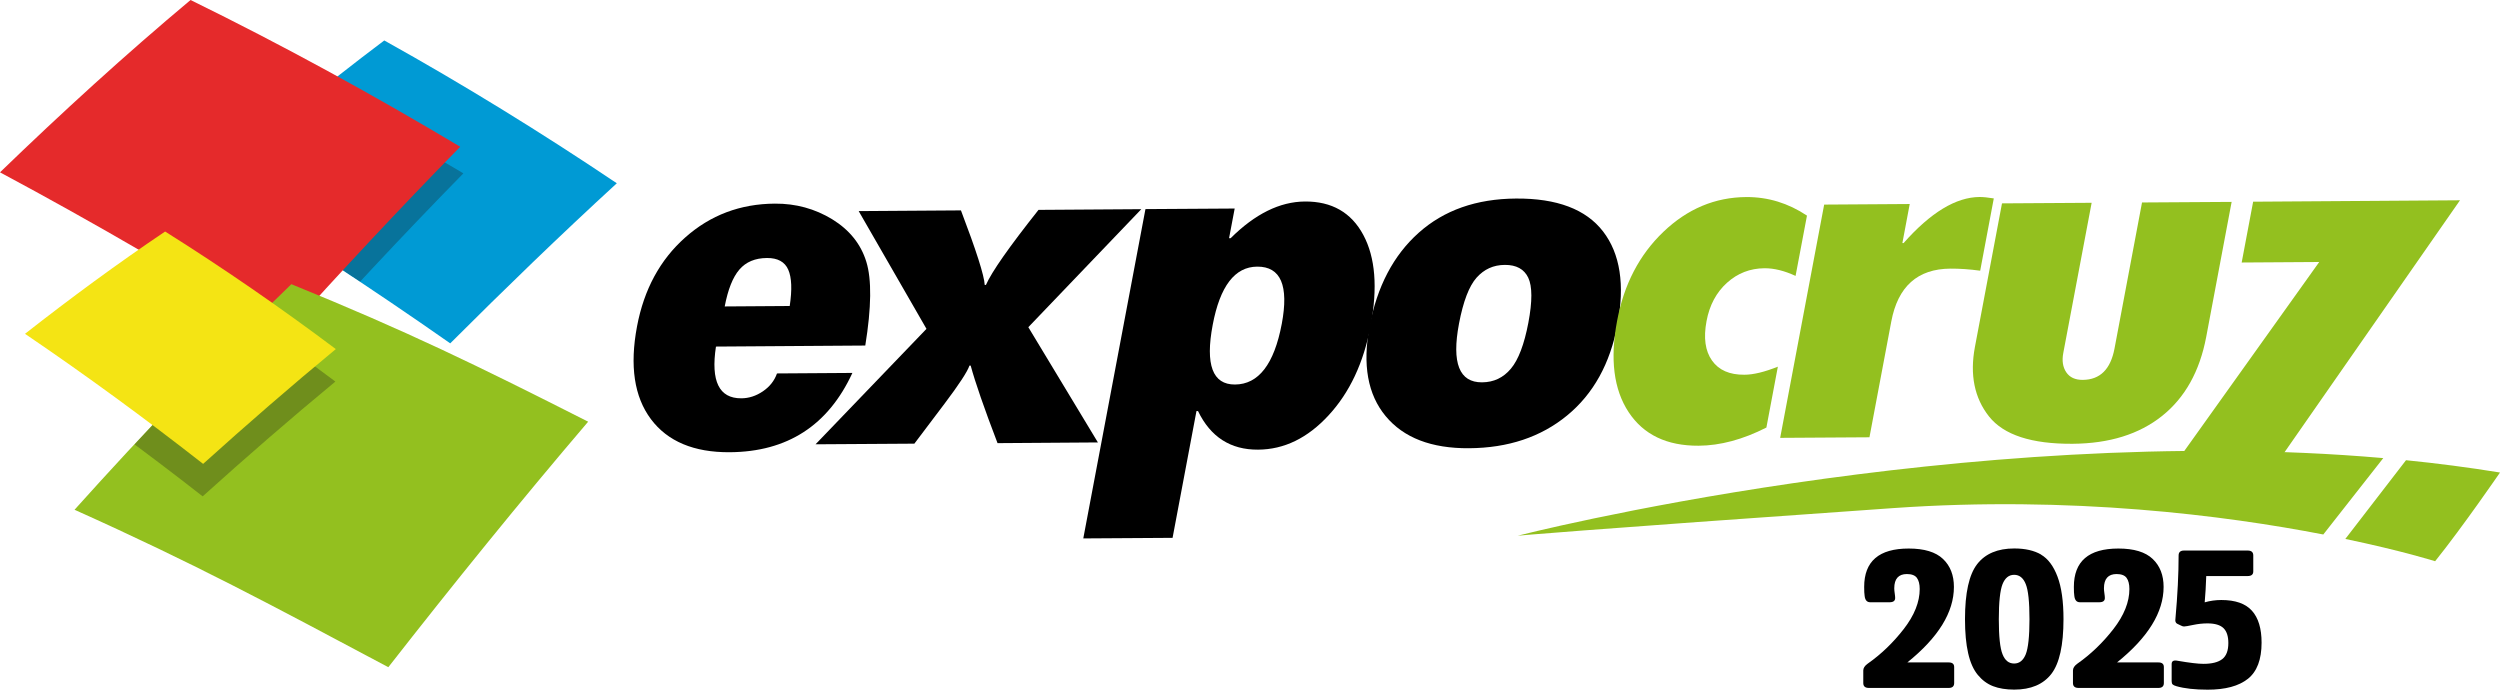
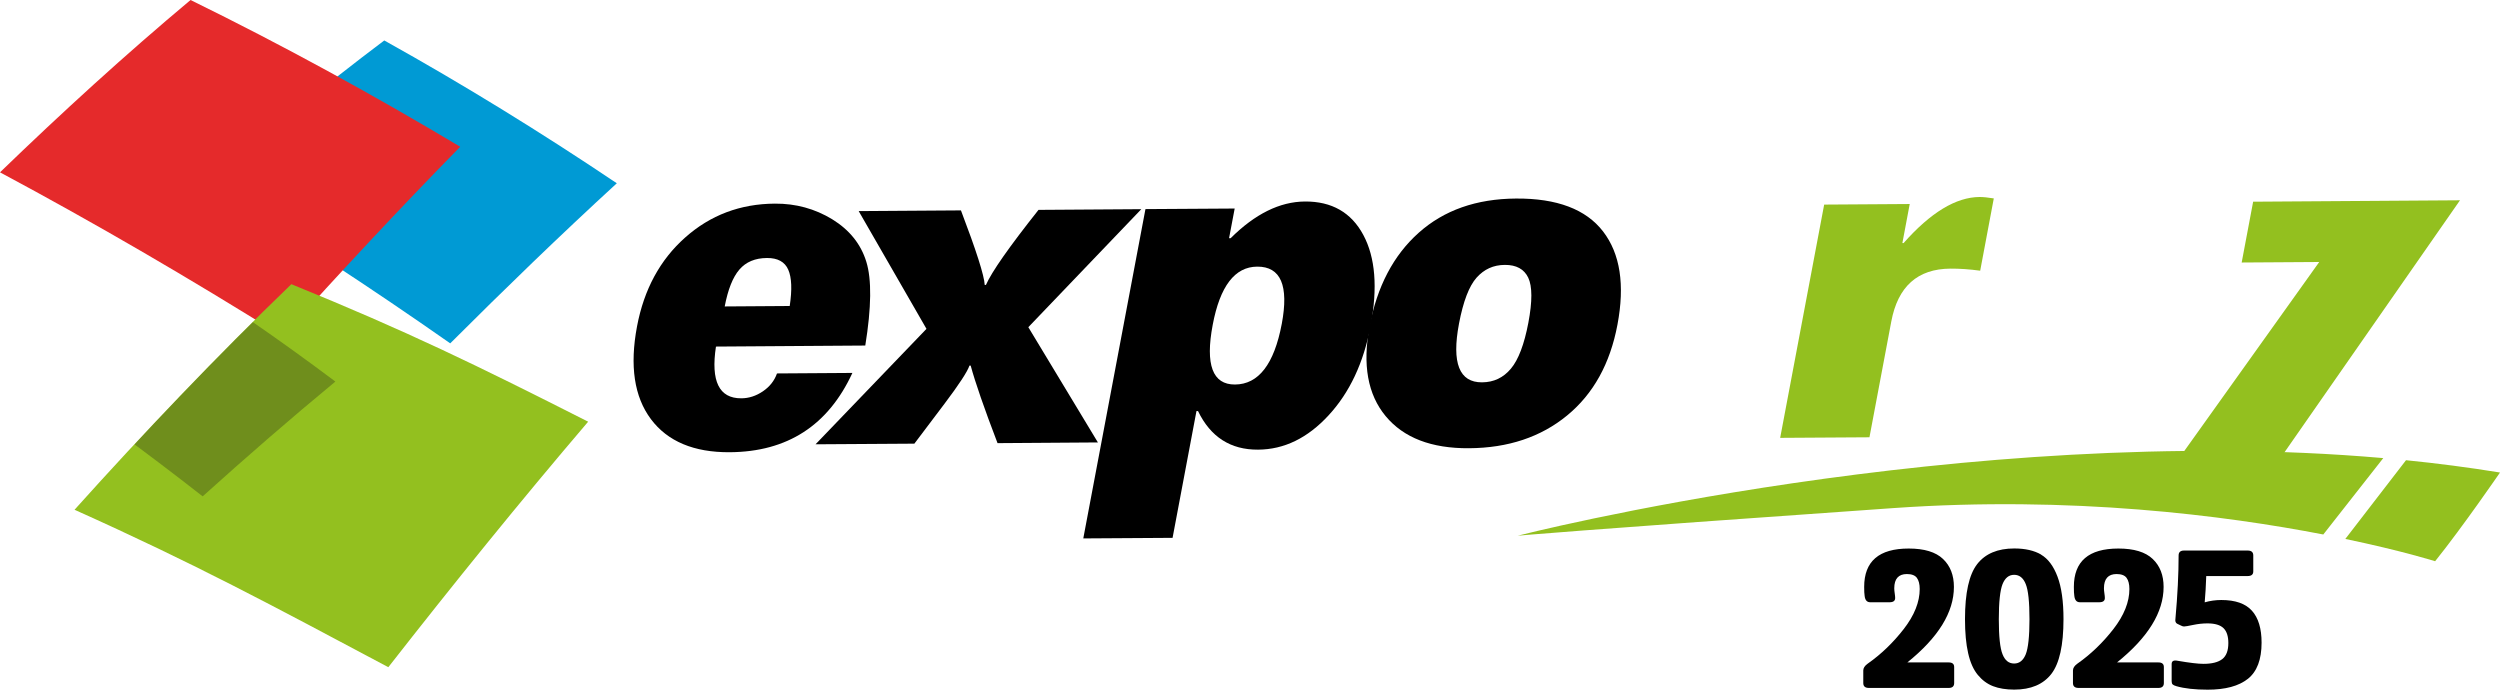
<svg xmlns="http://www.w3.org/2000/svg" id="uuid-930b0d07-d409-44d0-9a89-5c9c353247ea" data-name="Capa 2" viewBox="0 0 388.08 107.06">
  <defs>
    <clipPath id="uuid-7faf70f6-56fc-4ad6-8176-b192092a085b">
-       <path d="M59.65,6.28c-9.45,7.11-18.59,14.62-27.51,22.37,12.86,7.78,25.44,16.03,37.75,24.65,8.46-8.45,17.05-16.77,25.86-24.85-11.73-7.88-23.76-15.3-36.1-22.17Z" style="clip-rule: evenodd; fill: #009ad4;" />
+       <path d="M59.65,6.28Z" style="clip-rule: evenodd; fill: #009ad4;" />
    </clipPath>
    <clipPath id="uuid-8e84df6b-039e-4f9b-af80-c25682e1d2f6">
      <path d="M45.23,44.11c-11.66,11.24-22.84,22.98-33.66,35.02,18.79,8.43,30.52,14.77,48.71,24.44,10.09-12.91,20.39-25.65,31.02-38.11-17.27-8.75-28.12-14.05-46.06-21.34Z" style="clip-rule: evenodd; fill: #93c01f;" />
    </clipPath>
  </defs>
  <g id="uuid-1f45ca86-f193-48c1-98ec-6ef173430f6f" data-name="TEXT">
    <g>
      <g>
        <g>
          <g>
            <path d="M59.65,6.28c-9.45,7.11-18.59,14.62-27.51,22.37,12.86,7.78,25.44,16.03,37.75,24.65,8.46-8.45,17.05-16.77,25.86-24.85-11.73-7.88-23.76-15.3-36.1-22.17Z" style="fill: #009ad4; fill-rule: evenodd;" />
            <g style="clip-path: url(#uuid-7faf70f6-56fc-4ad6-8176-b192092a085b);">
              <g style="opacity: .3;">
                <path d="M30.07,4.12C19.87,12.66,10.05,21.63.49,30.88c14.91,7.98,29.51,16.51,43.85,25.47,9-9.99,18.17-19.84,27.59-29.44-13.64-8.15-27.59-15.79-41.86-22.78Z" style="fill: #1a1713; fill-rule: evenodd;" />
              </g>
            </g>
          </g>
          <path d="M29.58,0C19.38,8.54,9.56,17.51,0,26.75c14.91,7.98,29.52,16.51,43.85,25.47,9-9.99,18.17-19.84,27.59-29.44C57.8,14.63,43.86,7,29.58,0Z" style="fill: #e52a2b; fill-rule: evenodd;" />
          <g>
            <path d="M45.23,44.11c-11.66,11.24-22.84,22.98-33.66,35.02,18.79,8.43,30.52,14.77,48.71,24.44,10.09-12.91,20.39-25.65,31.02-38.11-17.27-8.75-28.12-14.05-46.06-21.34Z" style="fill: #93c01f; fill-rule: evenodd;" />
            <g style="clip-path: url(#uuid-8e84df6b-039e-4f9b-af80-c25682e1d2f6);">
              <g style="opacity: .3;">
                <path d="M25.56,40.97c-7.45,5.02-14.68,10.34-21.75,15.88,9.45,6.41,18.65,13.16,27.65,20.2,6.75-6.08,13.6-12.04,20.6-17.82-8.59-6.44-17.41-12.55-26.5-18.25Z" style="fill: #1a1713; fill-rule: evenodd;" />
              </g>
            </g>
          </g>
-           <path d="M25.63,35.94c-7.45,5.01-14.68,10.34-21.75,15.88,9.45,6.41,18.66,13.16,27.65,20.19,6.75-6.08,13.6-12.04,20.6-17.82-8.58-6.44-17.41-12.54-26.5-18.25Z" style="fill: #f4e414; fill-rule: evenodd;" />
        </g>
        <path d="M120.61,57.97l11.71-.08c-3.76,8.15-10.1,12.25-19.03,12.31-5.57.04-9.66-1.68-12.25-5.14-2.59-3.47-3.31-8.27-2.15-14.41,1.08-5.72,3.57-10.32,7.47-13.78,3.9-3.47,8.54-5.23,13.93-5.26,3.25-.02,6.21.79,8.9,2.43,2.68,1.65,4.44,3.84,5.29,6.59.85,2.74.8,7.08-.16,13.01l-23.18.16c-.82,5.38.49,8.05,3.93,8.03,1.18,0,2.3-.37,3.35-1.08,1.06-.72,1.79-1.64,2.19-2.77ZM112.5,47.57l10.09-.07c.38-2.54.31-4.42-.23-5.64-.53-1.21-1.63-1.82-3.29-1.81-1.85.01-3.28.61-4.3,1.8-1.02,1.19-1.77,3.09-2.27,5.71Z" style="fill-rule: evenodd;" />
        <path d="M133.3,32.77l15.87-.11c2.38,6.25,3.61,10.1,3.69,11.57h.19c.89-2.03,3.61-5.91,8.16-11.65l15.96-.11-17.54,18.32,10.8,17.89-15.58.11c-2.07-5.41-3.46-9.42-4.17-12.04h-.19c-.3.92-1.6,2.91-3.9,5.96l-4.65,6.16-15.34.1,17.22-17.92-10.53-18.29Z" style="fill-rule: evenodd;" />
        <path d="M191.66,32.38l-.87,4.6h.24c3.8-3.78,7.64-5.67,11.53-5.7,4.17-.03,7.2,1.7,9.07,5.19,1.87,3.49,2.25,8.19,1.13,14.12-1.08,5.72-3.25,10.34-6.51,13.87-3.26,3.54-6.91,5.32-10.96,5.34-4.27.03-7.38-1.97-9.32-5.99h-.24s-3.71,19.68-3.71,19.68l-13.86.09,9.65-51.12,13.86-.09ZM198.97,50.29c1.12-5.96-.15-8.92-3.81-8.9-3.48.02-5.78,3.04-6.91,9.04-1.17,6.19-.02,9.28,3.46,9.26,3.66-.02,6.08-3.16,7.26-9.41Z" style="fill-rule: evenodd;" />
        <path d="M235.35,30.82c6.34-.04,10.84,1.66,13.5,5.11,2.66,3.46,3.4,8.28,2.23,14.47-1.14,6.06-3.75,10.76-7.82,14.1-4.07,3.34-9.14,5.04-15.23,5.08-5.83.04-10.14-1.62-12.93-4.98-2.79-3.36-3.62-8-2.5-13.94,1.17-6.19,3.71-11.03,7.63-14.53,3.92-3.5,8.95-5.27,15.1-5.31ZM226.48,50.26c-1.15,6.09.05,9.12,3.58,9.09,1.82-.01,3.31-.72,4.48-2.12,1.17-1.39,2.07-3.77,2.71-7.13.63-3.33.62-5.66-.02-7-.64-1.33-1.85-1.99-3.63-1.98s-3.21.67-4.38,1.97c-1.17,1.31-2.08,3.69-2.74,7.16" style="fill-rule: evenodd;" />
-         <path d="M275.98,56.92l-1.78,9.45c-3.66,1.86-7.16,2.8-10.51,2.82-4.94.03-8.57-1.71-10.88-5.22-2.31-3.51-2.91-8.24-1.78-14.19,1.06-5.64,3.46-10.24,7.19-13.8,3.73-3.56,8.01-5.36,12.85-5.39,3.38-.02,6.52.94,9.43,2.88l-1.77,9.36c-1.73-.8-3.34-1.2-4.83-1.19-2.23.02-4.17.77-5.82,2.26-1.65,1.49-2.71,3.47-3.17,5.94-.49,2.6-.21,4.64.85,6.13,1.05,1.49,2.73,2.22,5.02,2.2,1.4,0,3.14-.43,5.2-1.25Z" style="fill: #93c01f; fill-rule: evenodd;" />
        <path d="M296.45,31.67l-1.14,6.06h.19c4.2-4.75,8.14-7.13,11.8-7.15.54,0,1.28.07,2.2.22l-2.11,11.22c-1.64-.22-3.18-.33-4.62-.32-5.1.03-8.16,2.77-9.18,8.2l-3.39,17.98-13.86.09,6.83-36.21,13.28-.09Z" style="fill: #93c01f; fill-rule: evenodd;" />
-         <path d="M310.78,31.57l13.91-.09-4.4,23.3c-.23,1.21-.08,2.21.46,3.01.53.79,1.39,1.19,2.56,1.18,2.68-.02,4.32-1.64,4.93-4.87l4.27-22.67,13.91-.09-3.95,20.98c-1.01,5.32-3.29,9.41-6.85,12.25-3.56,2.84-8.19,4.28-13.89,4.32-6.37.04-10.69-1.37-12.97-4.24-2.27-2.87-3-6.47-2.19-10.79l4.2-22.27Z" style="fill: #93c01f; fill-rule: evenodd;" />
        <polygon points="349.76 31.31 381.87 31.09 352.48 73.29 336.65 73.4 360.02 40.67 347.98 40.75 349.76 31.31" style="fill: #93c01f; fill-rule: evenodd;" />
        <path d="M360.65,82.97c-15.18-2.94-39.1-6.04-66.73-4.1-50.52,3.54-58.33,4.29-58.33,4.29,0,0,69.24-17.74,134.37-12.05l-9.31,11.86ZM388.08,73.35s-5.78,8.43-10.07,13.77c0,0-5.09-1.61-13.94-3.46l9.42-12.22c4.91.49,9.78,1.13,14.59,1.91Z" style="fill: #93c01f; fill-rule: evenodd;" />
      </g>
      <g>
        <path d="M294.12,92.1c.05.32.07.56.07.73,0,.44-.29.66-.87.66h-3c-.51,0-.8-.33-.87-1-.05-.28-.07-.75-.07-1.39,0-3.97,2.3-5.95,6.91-5.95,2.42,0,4.2.54,5.33,1.62,1.13,1.08,1.69,2.52,1.69,4.34,0,3.93-2.41,7.84-7.23,11.72h6.43c.56,0,.84.24.84.72v2.48c0,.5-.28.76-.84.76h-12.4c-.58,0-.87-.25-.87-.76v-1.96c0-.36.22-.71.66-1.03,2.1-1.47,3.97-3.27,5.62-5.39,1.65-2.13,2.48-4.2,2.48-6.21,0-.77-.15-1.34-.44-1.74-.29-.39-.81-.59-1.55-.59-1.3,0-1.96.74-1.96,2.21,0,.2.02.46.07.79Z" />
        <path d="M316.84,86.1c1.08.63,1.93,1.77,2.55,3.41.62,1.64.93,3.84.93,6.6,0,4.05-.63,6.88-1.89,8.51-1.26,1.62-3.18,2.43-5.76,2.43-1.28,0-2.37-.18-3.28-.53-.91-.35-1.7-.94-2.37-1.75s-1.18-1.94-1.5-3.37c-.33-1.43-.49-3.19-.49-5.29,0-4.07.63-6.91,1.89-8.54,1.26-1.62,3.18-2.43,5.76-2.43,1.7,0,3.09.32,4.17.95ZM314.46,101.57c.38-.96.58-2.77.58-5.45s-.19-4.5-.58-5.45c-.38-.96-.98-1.44-1.8-1.44s-1.41.48-1.8,1.44c-.38.96-.58,2.77-.58,5.45s.19,4.5.58,5.45c.38.96.98,1.43,1.8,1.43s1.41-.48,1.8-1.43Z" />
        <path d="M326.67,92.1c.05.32.07.56.07.73,0,.44-.29.66-.87.66h-3c-.51,0-.8-.33-.87-1-.05-.28-.07-.75-.07-1.39,0-3.97,2.3-5.95,6.91-5.95,2.42,0,4.2.54,5.33,1.62,1.13,1.08,1.69,2.52,1.69,4.34,0,3.93-2.41,7.84-7.23,11.72h6.43c.56,0,.84.24.84.72v2.48c0,.5-.28.76-.84.76h-12.4c-.58,0-.87-.25-.87-.76v-1.96c0-.36.22-.71.66-1.03,2.1-1.47,3.97-3.27,5.62-5.39,1.65-2.13,2.48-4.2,2.48-6.21,0-.77-.15-1.34-.44-1.74-.29-.39-.81-.59-1.55-.59-1.3,0-1.96.74-1.96,2.21,0,.2.02.46.07.79Z" />
        <path d="M348.95,105.37c-1.42,1.13-3.5,1.69-6.25,1.69-1.98,0-3.6-.18-4.85-.54-.28-.08-.47-.17-.58-.27s-.16-.27-.16-.51v-2.66c0-.46.3-.63.91-.51,1.86.32,3.2.48,4.02.48,1.33,0,2.3-.25,2.93-.74.63-.49.94-1.32.94-2.49,0-1.05-.25-1.82-.75-2.31-.5-.49-1.33-.74-2.5-.74-.72,0-1.46.08-2.22.24s-1.23.24-1.41.24c-.14,0-.3-.05-.49-.15l-.56-.27c-.26-.12-.35-.39-.28-.82.33-3.67.49-6.93.49-9.79,0-.5.28-.76.84-.76h9.88c.58,0,.87.25.87.76v2.48c0,.48-.29.72-.87.72h-6.43c-.05,1.49-.13,2.85-.24,4.08.84-.24,1.7-.36,2.58-.36,2.17,0,3.75.55,4.75,1.66,1,1.11,1.5,2.76,1.5,4.96,0,2.62-.71,4.49-2.13,5.62Z" />
      </g>
    </g>
  </g>
</svg>